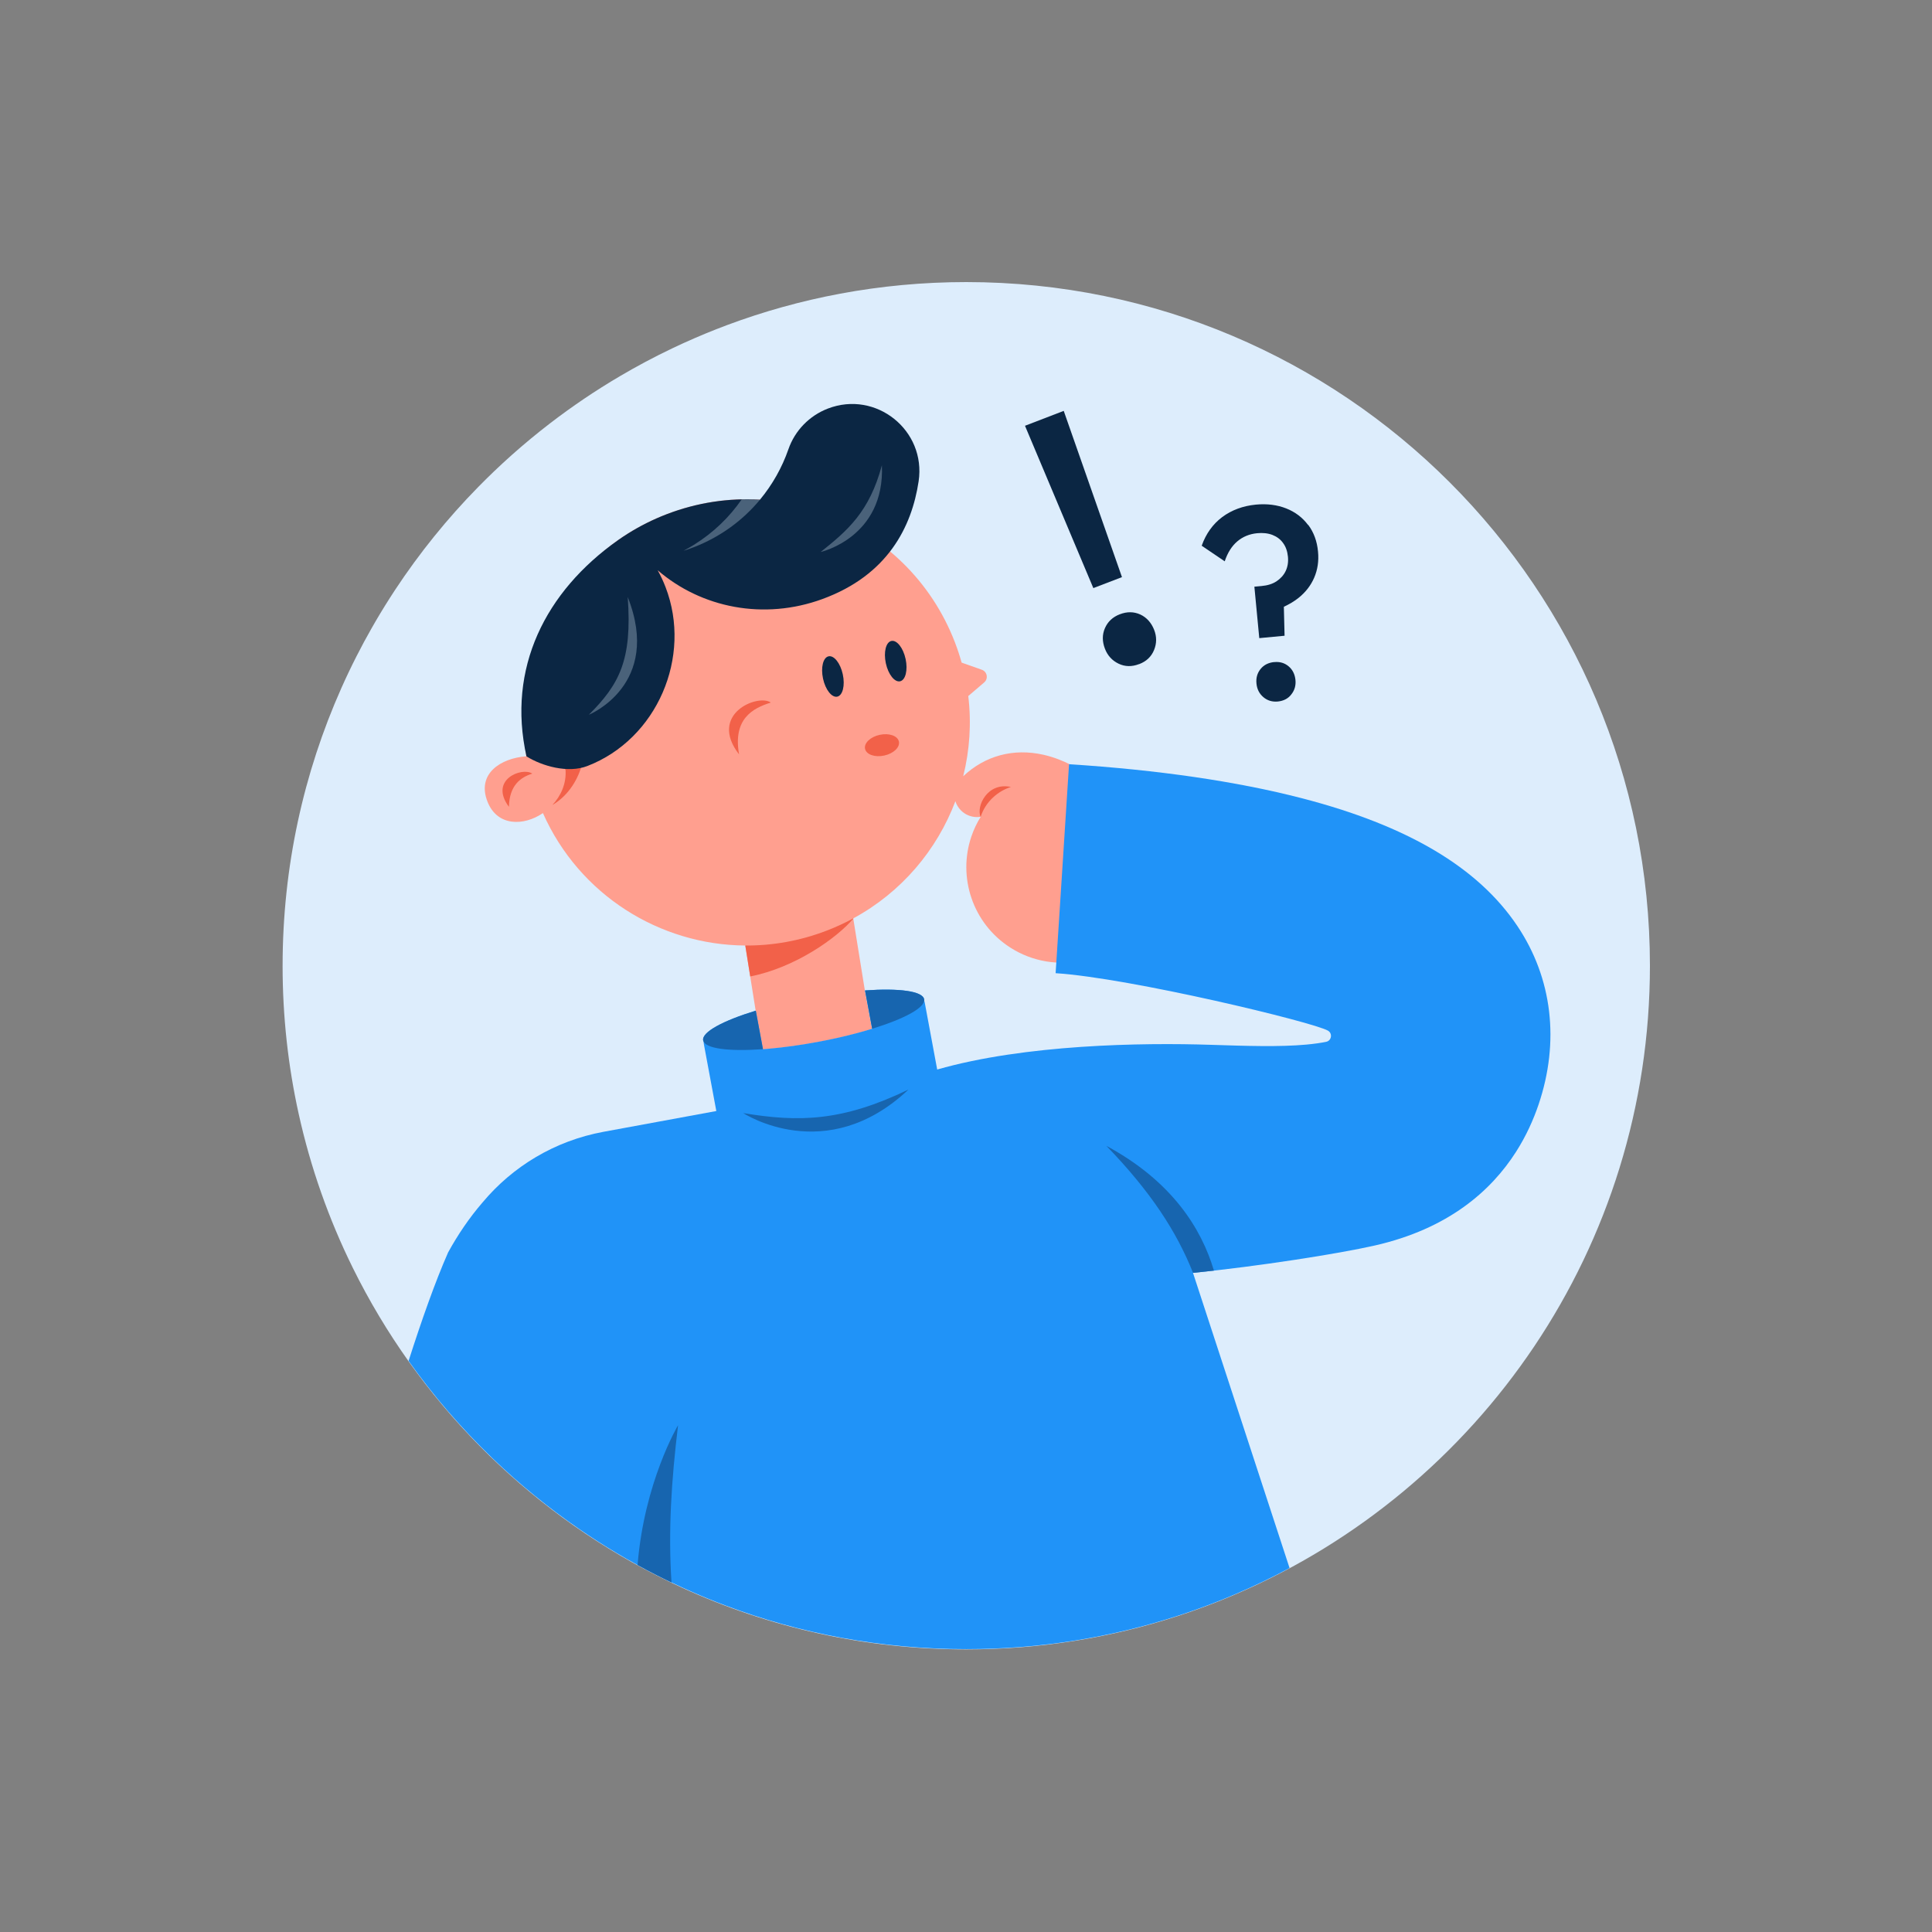
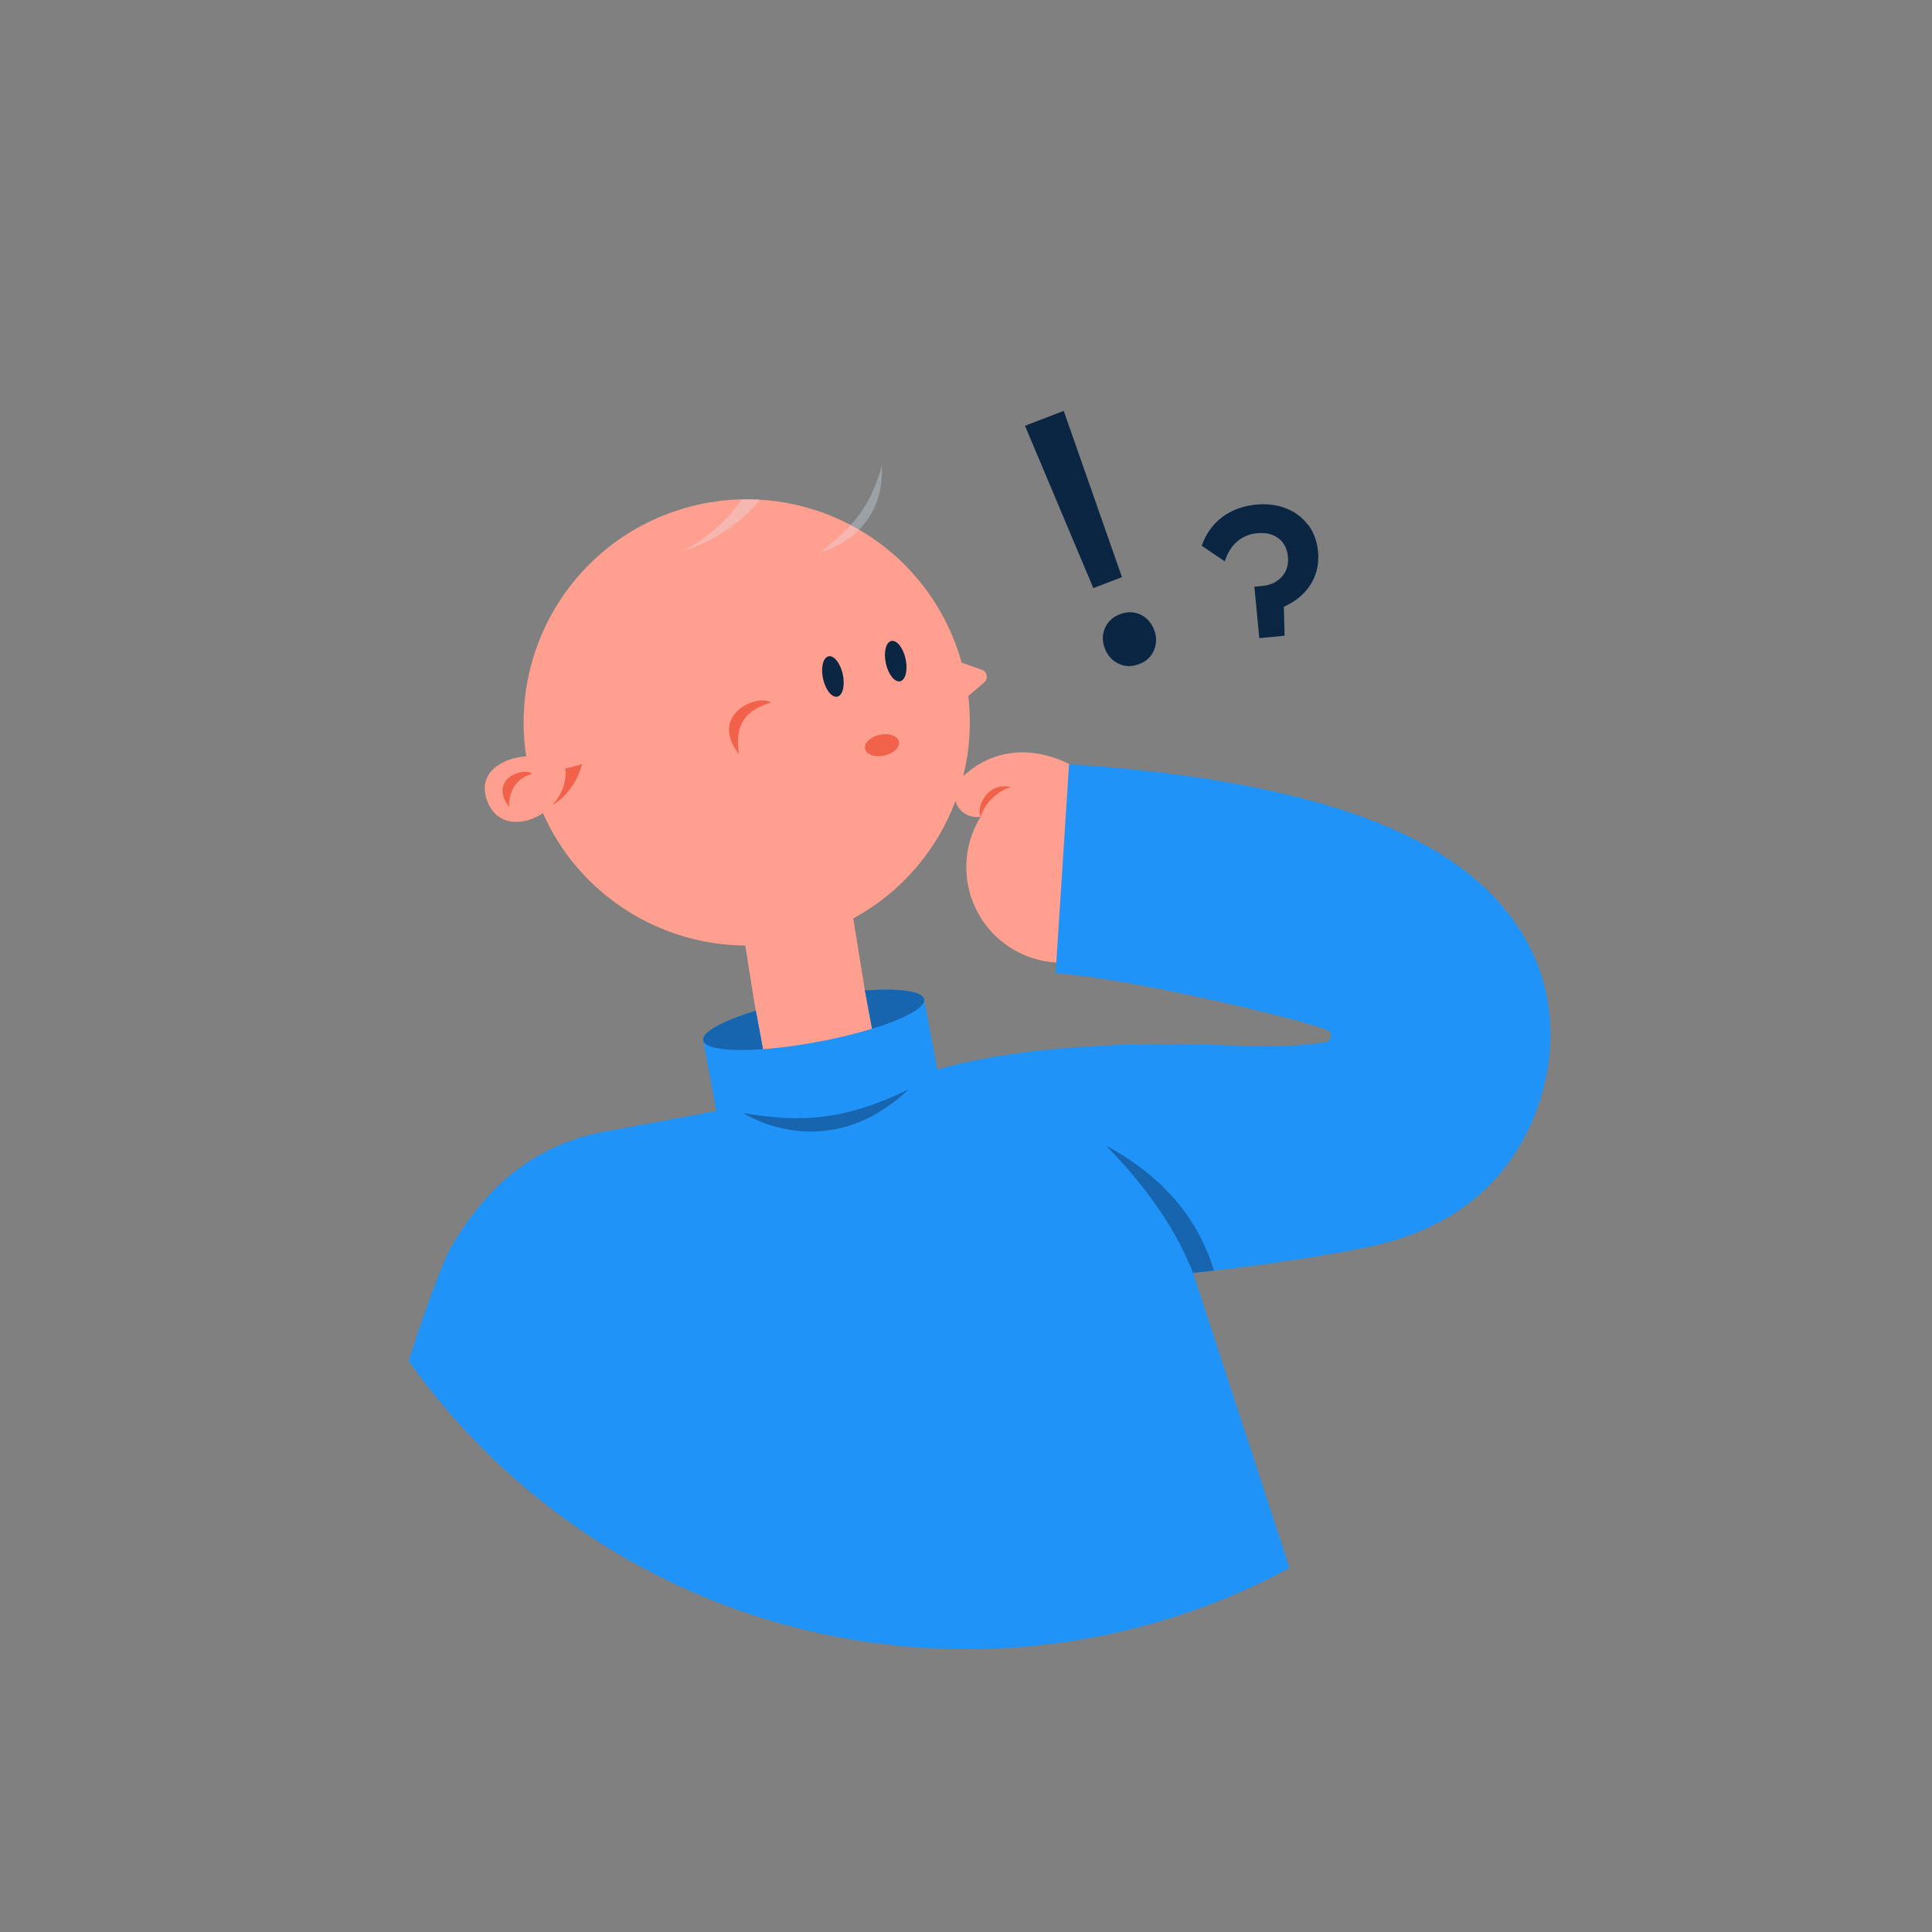
<svg xmlns="http://www.w3.org/2000/svg" width="1e3" height="1e3" viewBox="0 0 1e3 1e3">
  <rect x="0" y="0" width="1e3" height="1e3" fill="#808080" stroke="none" />
-   <path d="m146.27 499.86c0 26.308 2.87 51.947 8.316 76.618 6.173 27.969 15.656 54.688 28.015 79.74 33.797 68.508 89.112 124.5 157.12 159.14 4.396 2.248 8.85 4.396 13.357 6.45 44.787 20.498 94.587 31.918 147.06 31.918 38.256 0 75.092-6.074 109.6-17.312 3.68-1.197 7.33-2.453 10.957-3.767 6.478-2.348 12.869-4.877 19.166-7.588 125.95-54.171 214.14-179.39 214.14-325.2 0-195.44-158.43-353.86-353.86-353.86-22.312 0-44.136 2.066-65.298 6.009-20.146 3.762-39.688 9.225-58.473 16.238-1.83 0.687-3.65 1.385-5.463 2.095-7.776 3.052-15.416 6.367-22.91 9.947-9.302 4.431-18.38 9.26-27.206 14.466-12.529 7.376-24.56 15.504-36.038 24.318-3.398 2.612-6.755 5.288-10.053 8.017-6.566 5.434-12.934 11.097-19.084 16.983-2.717 2.6-5.393 5.24-8.022 7.922-16.062 16.355-30.533 34.26-43.191 53.473-0.904 1.373-1.802 2.758-2.682 4.143-3.269 5.112-6.409 10.317-9.407 15.604-2.682 4.707-5.252 9.478-7.711 14.319-2.782 5.458-5.429 10.998-7.923 16.62-19.547 43.919-30.404 92.544-30.404 143.71z" fill="#DDEDFC" />
  <path d="m272.37 391.47c-5.751-37.142 7.154-74.523 33.515-100.2 5.739-5.627 12.142-10.721 19.113-15.099 6.191-3.885 12.876-7.253 19.959-9.982 25.04-9.654 51.337-10.012 75.145-2.729 2.447 0.704 4.865 1.537 7.247 2.453 29.636 11.22 54.565 34.53 66.877 66.454 1.355 3.509 2.517 7.048 3.509 10.598l10.452 3.691c2.799 0.986 3.479 4.636 1.22 6.567l-8.233 7.042c1.69 14.084 0.722 28.139-2.618 41.513 11.344-10.663 26.009-14.606 41.484-11.126 11.25 2.535 19.237 8.104 20.111 8.732l-0.704 0.986c5.81 1.179 11.514 3.415 16.813 6.801 23.004 14.718 29.729 45.299 15.011 68.303-14.712 23.01-45.292 29.729-68.302 15.017-19.583-12.523-27.358-36.543-20.158-57.604 1.185-3.48 2.788-6.878 4.806-10.129-0.264 0.041-0.528 0.076-0.798 0.1-0.37 0.041-0.745 0.064-1.115 0.064-3.004 0-6.009-1.144-8.298-3.439-1.385-1.385-2.347-3.034-2.893-4.782-9.554 25.281-27.898 47.135-52.874 60.661l6.032 37.411 3.698 19.841c-2.547 0.787-5.235 1.55-8.034 2.295-6.197 1.661-12.987 3.187-20.111 4.513-8.961 1.666-17.506 2.834-25.193 3.509-1.074 0.094-2.131 0.182-3.169 0.252l-3.709-19.935-5.393-33.848c-44.219-0.288-85.92-26.144-104.74-68.543-9.994 6.801-23.509 6.86-28.591-5.664-5.992-14.764 6.895-22.787 19.941-23.72l5e-3 -5e-3z" fill="#FF9F8F" />
  <path d="m231.82 648.54s-6e-3 -0.03-0.012-0.047c0.059-0.1 0.112-0.206 0.17-0.306 5.023-9.131 10.886-17.81 17.799-25.82 0.029-0.036 0.059-0.071 0.088-0.1 15.434-18.421 37.129-31.777 62.609-36.466l57.904-10.663 0.387-0.07-6.467-34.753c-0.071-0.387-0.106-0.768-0.106-1.15-0.117-0.217-0.193-0.44-0.234-0.669-0.799-4.266 10.228-10.181 27.24-15.381l3.709 19.935c1.039-0.07 2.095-0.158 3.169-0.252 7.688-0.675 16.232-1.843 25.193-3.51 7.124-1.326 13.914-2.852 20.111-4.512 2.799-0.746 5.487-1.509 8.034-2.295l-3.697-19.841c17.546-1.232 29.811 0.323 30.603 4.566 0.041 0.234 0.059 0.475 0.029 0.716 0.135 0.352 0.241 0.721 0.311 1.103l6.426 34.559c45.457-13.005 105.84-13.961 141.75-12.787 18.198 0.592 35.387 1.156 49.306-0.112 4.302-0.399 7.659-0.91 10.252-1.432 2.805-0.575 3.445-4.319 0.98-5.774-7.452-4.402-102.46-27.288-140.99-29.759l1.409-21.895 5.539-86.27c46.237 2.969 86.729 8.878 120.36 17.57 54.828 14.177 91.376 35.826 111.71 66.2 18.087 27.001 21.977 59.817 10.951 92.398-2.629 7.769-6.379 16.202-11.708 24.541-12.875 20.135-35.004 39.758-73.026 48.402-19.101 4.343-60.32 10.769-94.128 14.167l49.981 152.78c-8.961 4.818-18.163 9.261-27.57 13.31-6.296 2.711-12.687 5.24-19.166 7.588-3.626 1.314-7.277 2.57-10.956 3.767-34.512 11.238-71.347 17.312-109.6 17.312-43.837 0-85.813-7.97-124.56-22.552-6.045-2.271-12.007-4.707-17.887-7.295-1.543-0.68-3.081-1.373-4.612-2.071-4.507-2.054-8.961-4.202-13.357-6.45-13.861-7.059-27.188-14.999-39.916-23.761-16.027-11.02-31.097-23.332-45.064-36.782-15.944-15.346-30.456-32.183-43.302-50.275 6.889-21.49 13.867-41.196 20.334-55.866z" fill="#2093F8" />
  <path d="m447.75 387.6c-0.639-2.962 2.764-6.21 7.602-7.254 4.837-1.044 9.277 0.511 9.917 3.473 0.639 2.962-2.764 6.21-7.602 7.254s-9.278-0.511-9.917-3.473z" fill="#F26149" />
  <path d="m398.99 363.64c-9.278 2.887-19.747 8.35-16.443 26.842-16.103-20.827 9.647-31.514 16.443-26.842z" fill="#F26149" />
  <path d="m275.52 400.42c-6.098 1.895-11.872 6.12-12.101 17.194-10.504-14.09 6.796-20.751 12.101-17.194z" fill="#F26149" />
  <path d="m292.73 398.47c-0.159-0.228-0.317-0.451-0.493-0.663 3.022-0.575 6.038-1.355 9.031-2.353-1.678 6.895-6.467 16.033-15.34 21.203 4.425-4.754 7.283-11.103 6.802-18.187z" fill="#F26149" />
  <path d="m523.24 407.34c-6.455 2.007-13.087 7.411-15.657 15.428-2.453-5.212 3.421-18.11 15.657-15.428z" fill="#F26149" />
-   <path d="m441.64 475.36 0.023 0.141c-8.65 10.135-30.187 25.363-53.35 29.911l-2.552-16.009c14.054 0.094 28.367-2.4 42.281-7.764 4.725-1.825 9.261-3.92 13.598-6.279z" fill="#F26149" />
-   <path d="m319.87 279.59s0.017-0.011 0.023-0.017c0.739-0.522 1.485-1.033 2.236-1.538 0.164-0.105 0.323-0.217 0.487-0.322 0.786-0.523 1.579-1.039 2.383-1.538 6.191-3.885 12.875-7.253 19.958-9.982 15.944-6.15 32.399-8.521 48.397-7.559 6.455-7.781 11.443-16.642 14.735-26.126 3.363-9.671 10.851-17.347 20.399-21.026 24.923-9.613 50.967 11.249 46.988 37.669-3.544 23.556-16.009 48.567-49.852 60.932-30.169 11.026-62.551 4.653-85.221-14.935 1.538 2.775 2.911 5.686 4.079 8.726 13.908 36.067-4.409 78.708-40.482 92.622-10.088 3.891-23.5 0-31.5-5-10.152-45.592 9.718-85.345 47.358-111.89l0.012-0.018z" fill="#0B2643" />
  <path d="m461.37 331.76c2.822-0.611 6.126 3.568 7.37 9.33 1.244 5.763-0.041 10.933-2.863 11.543-2.823 0.611-6.127-3.568-7.371-9.33-1.244-5.763 0.041-10.933 2.864-11.543z" fill="#0B2643" />
  <path d="m428.86 339.71c2.822-0.61 6.126 3.568 7.37 9.331s-0.041 10.933-2.863 11.543c-2.823 0.611-6.127-3.568-7.371-9.33-1.244-5.763 0.041-10.933 2.864-11.544z" fill="#0B2643" />
-   <path d="m667 344.9c-2.089-1.767-4.595-2.5-7.511-2.189l-0.059-0.024c-2.917 0.311-5.293 1.497-6.966 3.592-1.713 2.106-2.424 4.653-2.113 7.57 0.276 2.84 1.444 5.176 3.551 6.983 2.089 1.767 4.571 2.553 7.547 2.266 2.916-0.312 5.293-1.497 6.93-3.668 1.731-2.166 2.424-4.654 2.148-7.494-0.311-2.917-1.444-5.27-3.533-7.042l6e-3 6e-3z" fill="#0B2643" />
  <path d="m677.15 271.72-0.077 0.035c-2.863-3.862-6.643-6.737-11.308-8.586-4.671-1.848-9.929-2.529-15.71-1.983-6.719 0.651-12.511 2.805-17.429 6.438-4.859 3.656-8.445 8.655-10.628 14.847l11.919 8.069c1.461-4.396 3.597-7.829 6.467-10.288 2.87-2.453 6.32-3.861 10.24-4.254 3.017-0.305 5.705 6e-3 7.993 0.88 2.306 0.915 4.161 2.277 5.534 4.231 1.397 1.902 2.201 4.261 2.477 7.007 0.275 2.746-0.124 5.241-1.151 7.412s-2.652 3.955-4.741 5.346-4.742 2.189-7.77 2.453l-3.703 0.34 2.535 26.631 13.093-1.238-0.37-15c2.758-1.273 5.234-2.746 7.453-4.477 3.726-2.946 6.478-6.479 8.233-10.54s2.488-8.591 1.995-13.544c-0.481-5.335-2.194-9.965-5.041-13.785l-0.011 6e-3z" fill="#0B2643" />
  <path d="m565.91 304.4 14.818-5.678-30.146-86.053-20.05 7.711 35.378 84.02z" fill="#0B2643" />
  <path d="m579.65 317.93c-3.726 1.422-6.273 3.85-7.73 7.181-1.462 3.335-1.456 6.89-0.032 10.621 1.371 3.584 3.747 6.18 7.084 7.786 3.337 1.607 6.894 1.649 10.573 0.23h0.098c3.726-1.421 6.274-3.849 7.684-7.276 1.406-3.431 1.453-6.937 0.031-10.523-1.418-3.582-3.796-6.322-7.136-7.879-3.337-1.509-6.842-1.556-10.573-0.131l1e-3 -9e-3z" fill="#0B2643" />
  <path d="m383.92 258.46c3.163-0.082 6.314-0.017 9.448 0.176-8.849 10.663-20.475 19.284-34.33 24.624-1.761 0.681-3.533 1.297-5.305 1.837 1.813-0.945 3.621-1.972 5.393-3.075 10.111-6.279 18.433-14.354 24.788-23.567l6e-3 5e-3z" fill="#DDEDFC" fill-opacity=".3" />
-   <path d="m324.91 309.02c17.993 45.492-20.123 60.938-20.123 60.938 15.704-15.721 22.506-28.157 20.123-60.938z" fill="#DDEDFC" fill-opacity=".3" />
  <path d="m456.47 240.79c1.631 37.393-31.695 44.922-31.695 44.922 13.773-11.003 25.216-20.627 31.695-44.922z" fill="#DDEDFC" fill-opacity=".3" />
  <path d="m447.72 512.64c17.546-1.232 29.811 0.323 30.603 4.566 0.792 4.248-10.088 10.105-26.906 15.275l-3.697-19.841z" fill="#1765AF" />
  <path d="m363.96 538.5c-0.798-4.266 10.229-10.181 27.241-15.381l3.709 19.935c-17.74 1.268-30.152-0.276-30.95-4.554z" fill="#1765AF" />
  <path d="m470.22 563.95c-42.716 40.345-85.502 12.189-85.502 12.189 28.608 4.753 51.09 4.419 85.502-12.189z" fill="#1765AF" />
  <path d="m628.33 657.67c-3.662 0.422-7.277 0.81-10.81 1.162-8.526-21.42-21.93-42.035-44.863-65.743 33.942 18.309 49.223 42.809 55.673 64.581z" fill="#1765AF" />
-   <path d="m330.01 810.06c3.222 1.772 6.473 3.492 9.753 5.164 2.582 1.321 5.188 2.606 7.811 3.856-1.766-26.39-0.076-52.71 3.392-81.382 0 0-17.511 29.353-20.956 72.362z" fill="#1765AF" />
+   <path d="m330.01 810.06z" fill="#1765AF" />
</svg>